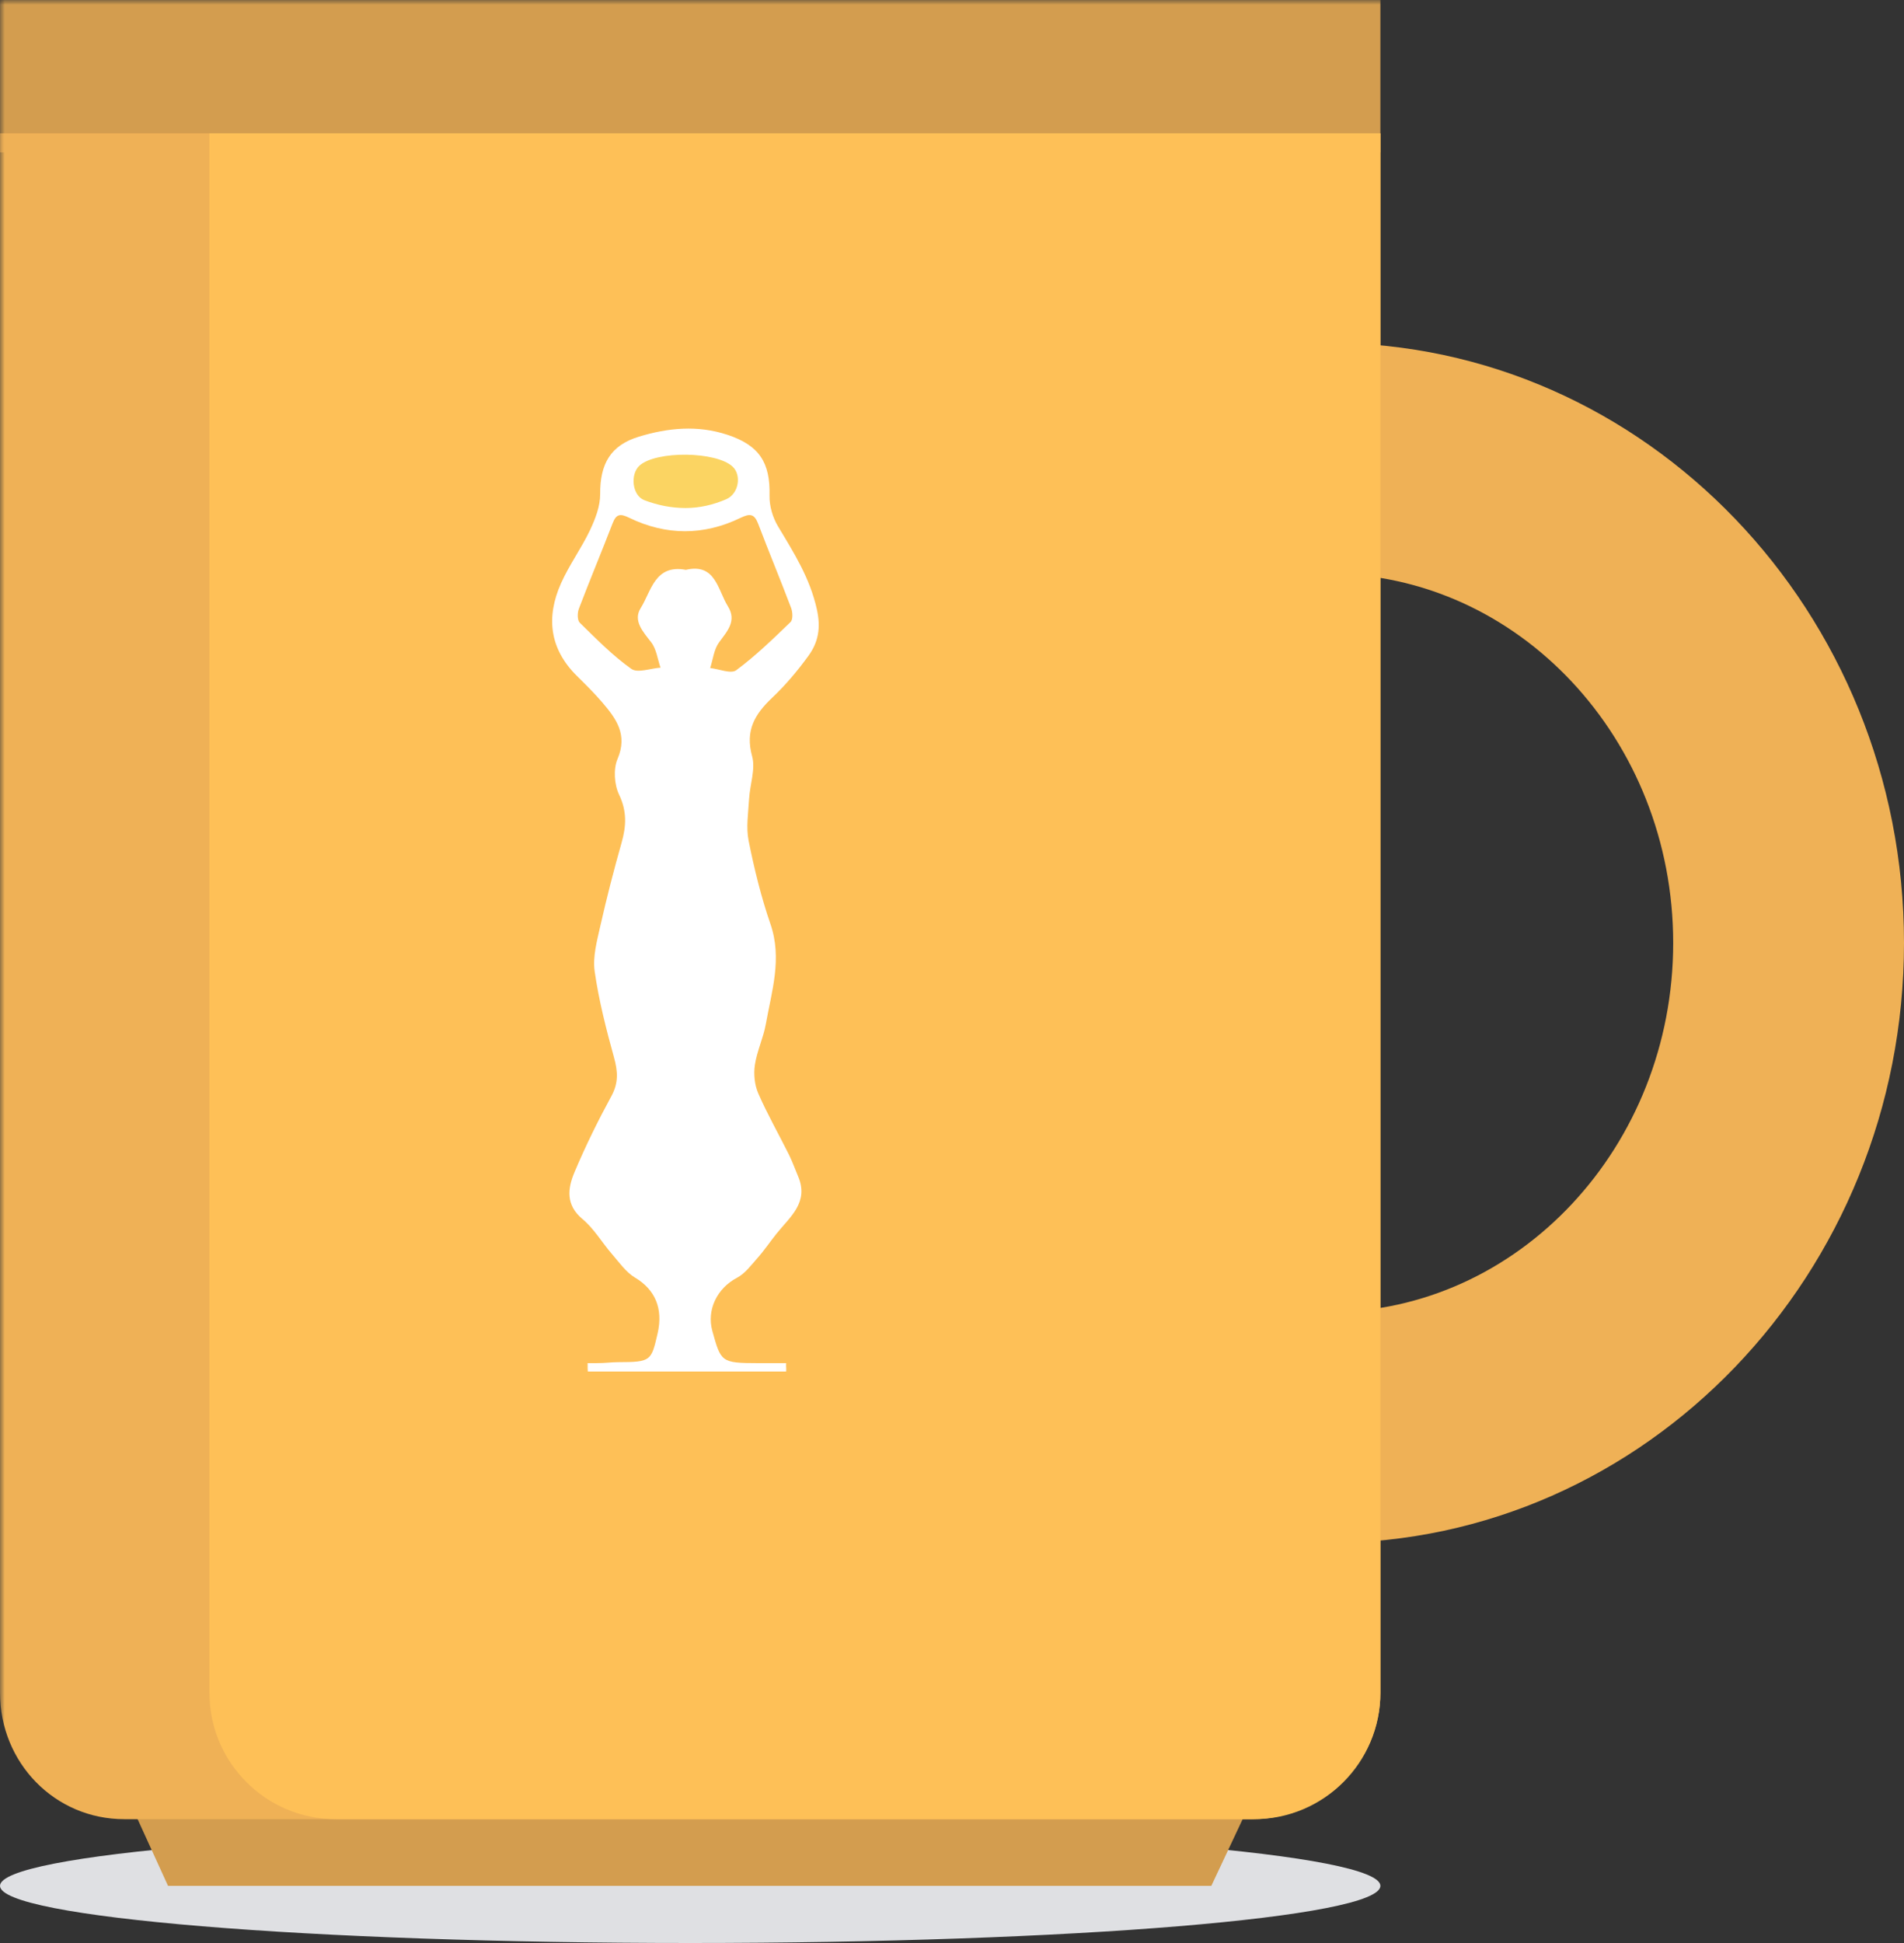
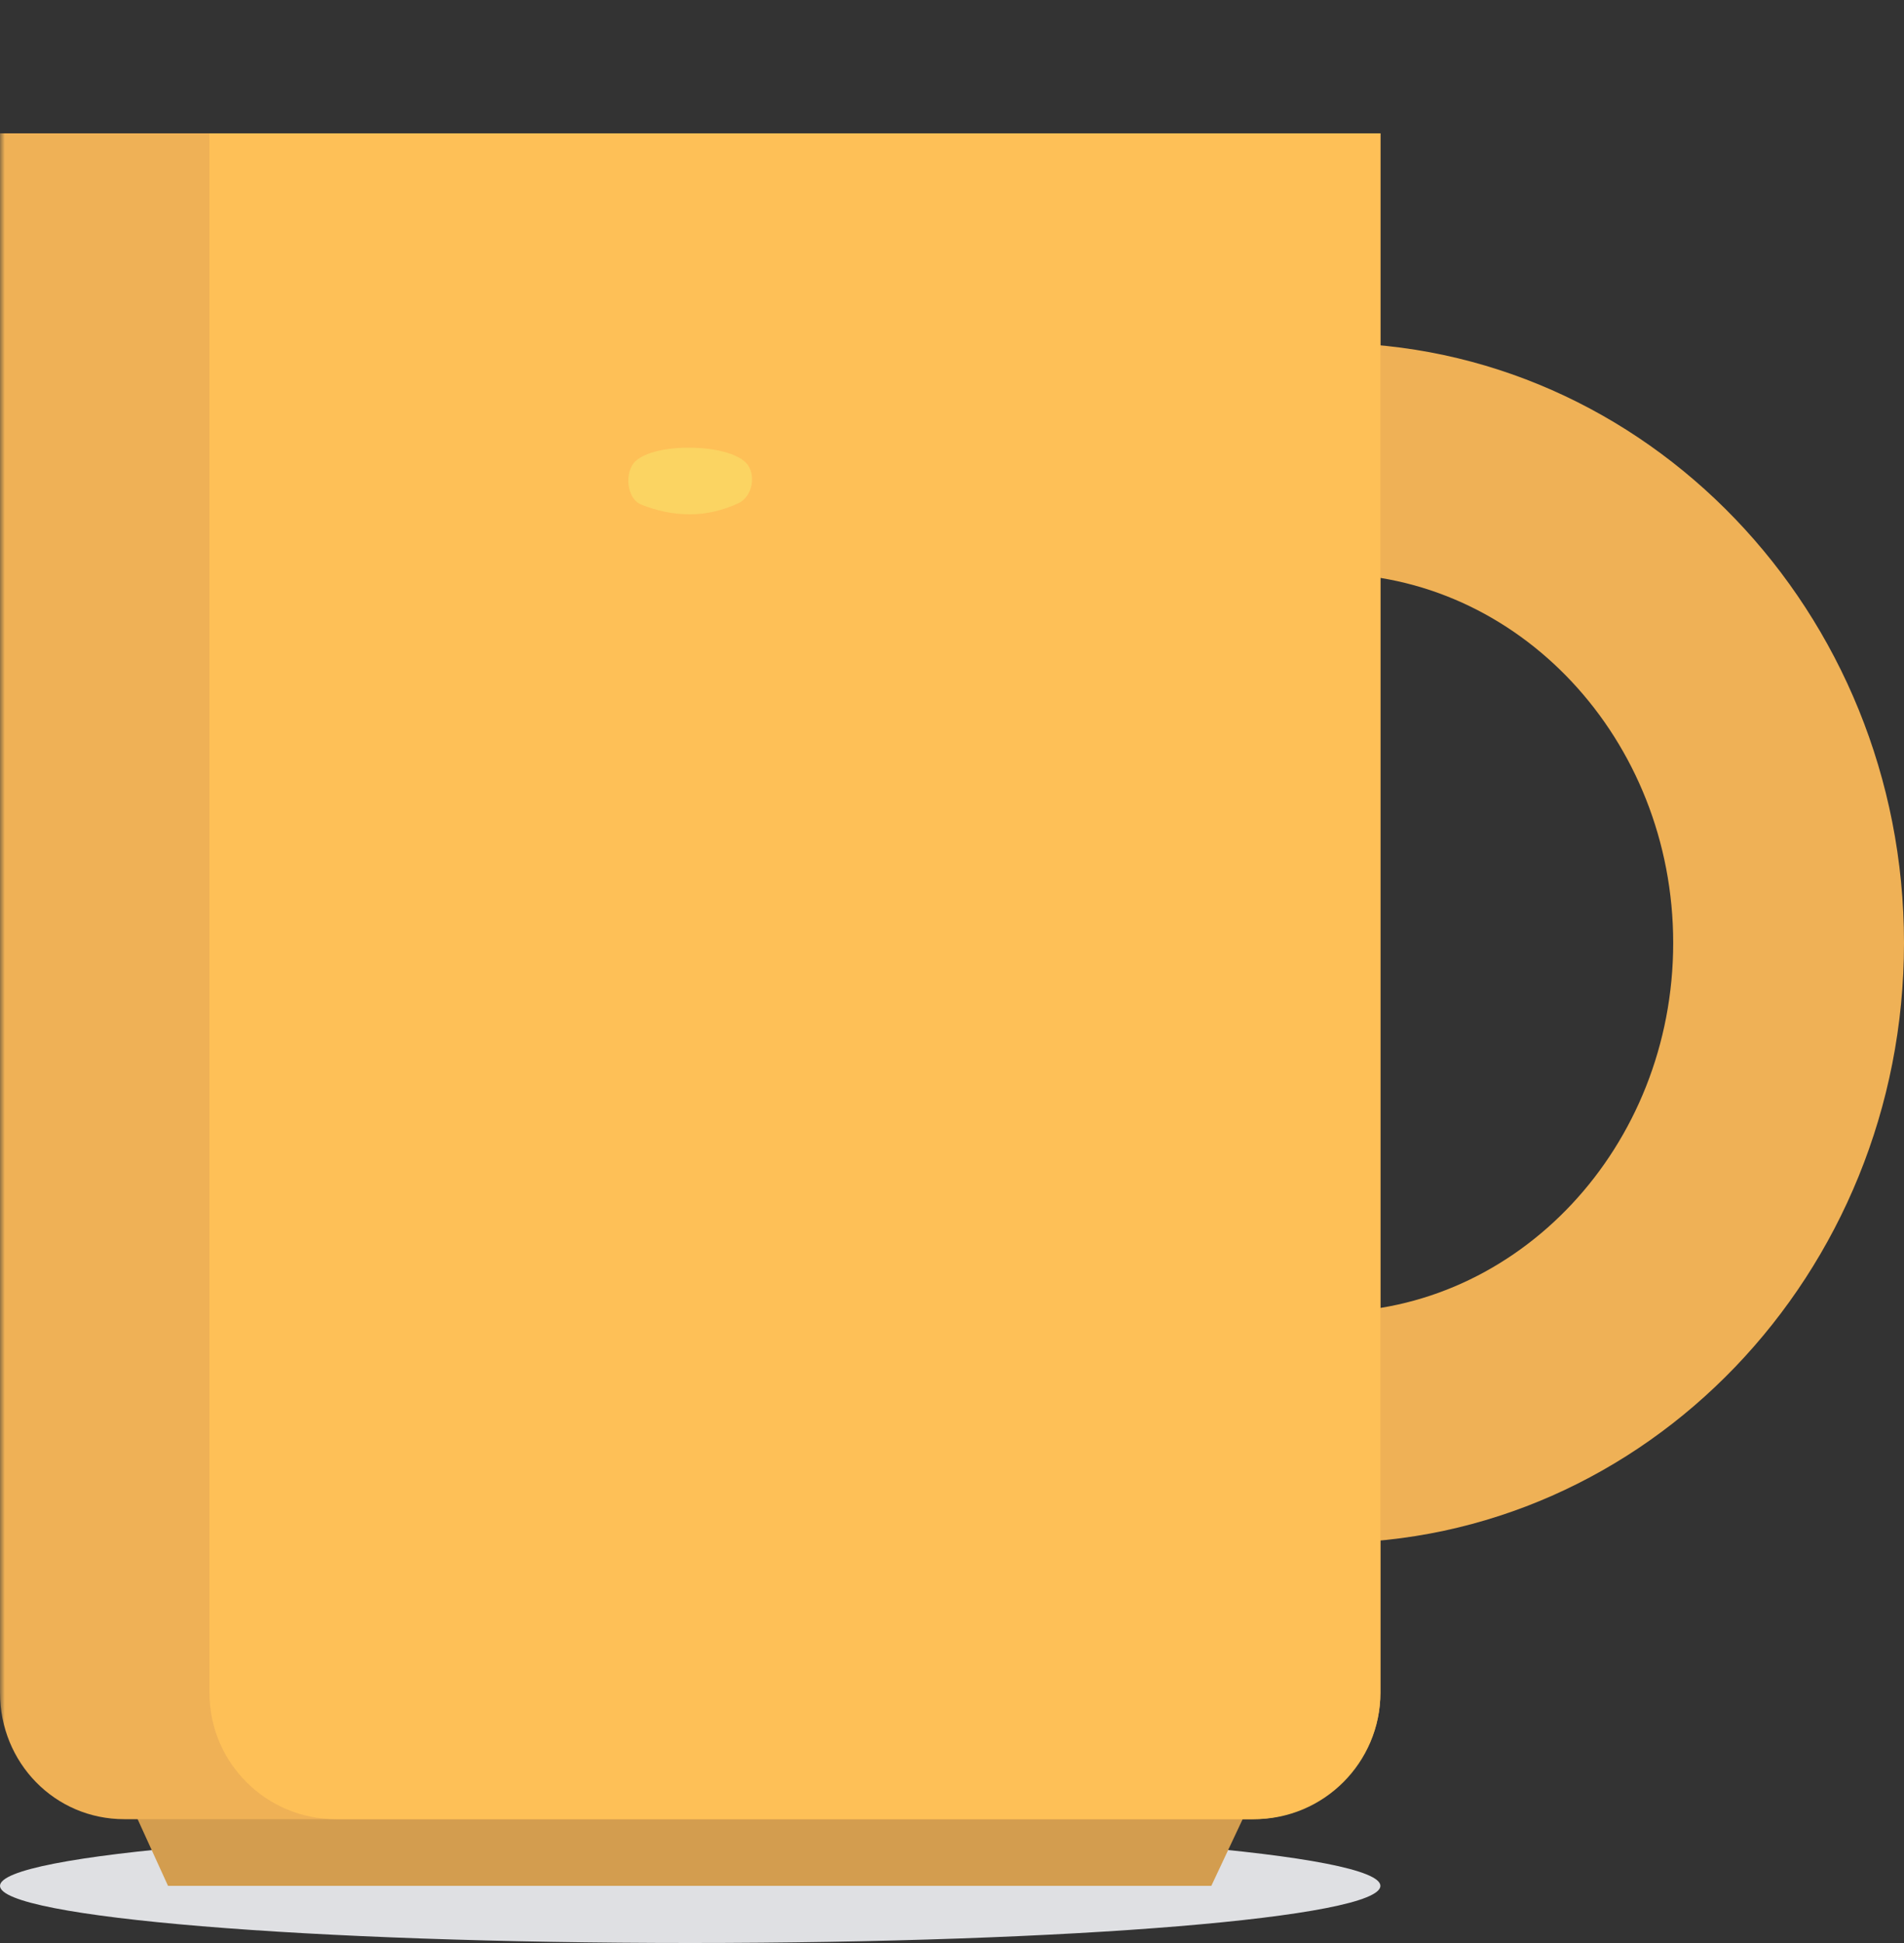
<svg xmlns="http://www.w3.org/2000/svg" xmlns:xlink="http://www.w3.org/1999/xlink" width="200" height="204" viewBox="0 0 200 204">
  <rect x="0" y="0" width="200" height="204" fill="#333333" stroke="none" />
  <defs>
    <polygon id="sea-tasse-a" points="0 204 200 204 200 0 0 0" />
  </defs>
  <g fill="none" fill-rule="evenodd">
    <path fill="#DFE0E3" d="M145,198 C145,201.314 112.541,204 72.5,204 C32.459,204 0,201.314 0,198 C0,194.686 32.459,192 72.5,192 C112.541,192 145,194.686 145,198" />
    <path fill="#EFB156" d="M139.5,60.231 C119.508,60.231 103.244,77.623 103.244,99 C103.244,120.377 119.508,137.769 139.5,137.769 C159.492,137.769 175.756,120.377 175.756,99 C175.756,77.623 159.492,60.231 139.5,60.231 M139.5,162 C106.14,162 79,133.739 79,99 C79,64.261 106.14,36 139.5,36 C172.86,36 200,64.261 200,99 C200,133.739 172.86,162 139.5,162" />
    <polygon fill="#D39D4F" points="14 190 17.649 198 127.24 198 131 190" />
    <mask id="sea-tasse-b" fill="#fff">
      <use xlink:href="#sea-tasse-a" />
    </mask>
-     <polygon fill="#D39D4F" points="0 16 145 16 145 0 0 0" mask="url(#sea-tasse-b)" />
    <path fill="#EFB156" d="M0,14 L0,177.725 C0,185.056 5.734,191 13.058,191 L131.534,191 C138.858,191 145,185.056 145,177.725 L145,14 L0,14 Z" mask="url(#sea-tasse-b)" />
    <path fill="#FEC057" d="M22,14 L22,177.725 C22,185.056 27.943,191 35.273,191 L131.727,191 C139.057,191 145,185.056 145,177.725 L145,14 L22,14 Z" mask="url(#sea-tasse-b)" />
    <path fill="#FBD462" d="M67.336,52.969 C68.964,53.628 70.697,54 72.481,54 C74.24,54 75.935,53.578 77.531,52.853 C79.118,52.133 79.471,49.681 78.336,48.563 C76.297,46.552 68.85,46.458 66.758,48.417 C65.547,49.551 65.821,52.355 67.336,52.969" mask="url(#sea-tasse-b)" />
-     <path fill="#FFF" d="M77.334,70.368 C76.781,70.776 75.53,70.24 74.6,70.138 C74.893,69.232 74.991,68.184 75.525,67.453 C76.395,66.261 77.417,65.197 76.461,63.658 C75.377,61.914 75.168,59.101 72.043,59.828 C68.775,59.223 68.411,62.079 67.303,63.838 C66.465,65.169 67.544,66.319 68.405,67.44 C68.955,68.155 69.071,69.201 69.382,70.099 C68.34,70.169 66.974,70.694 66.315,70.226 C64.351,68.831 62.632,67.079 60.901,65.382 C60.634,65.119 60.641,64.345 60.805,63.915 C61.951,60.908 63.196,57.938 64.354,54.934 C64.744,53.921 65.188,53.923 66.108,54.369 C69.974,56.242 73.915,56.243 77.775,54.376 C78.807,53.877 79.246,53.955 79.652,55.023 C80.771,57.97 81.986,60.882 83.101,63.831 C83.267,64.269 83.305,65.053 83.043,65.306 C81.212,67.074 79.373,68.861 77.334,70.368 M67.188,48.873 C68.952,47.307 75.233,47.382 76.953,48.99 C77.91,49.884 77.613,51.844 76.275,52.421 C74.927,53 73.498,53.338 72.014,53.338 C70.51,53.338 69.049,53.04 67.676,52.513 C66.398,52.022 66.167,49.78 67.188,48.873 M81.109,73.26 C82.511,71.934 83.778,70.428 84.915,68.864 C85.951,67.439 86.239,65.94 85.805,63.977 C85.079,60.695 83.39,58.035 81.726,55.266 C81.166,54.335 80.807,53.112 80.834,52.034 C80.919,48.543 79.737,46.748 76.404,45.648 C73.271,44.614 70.164,44.92 67.115,45.846 C64.115,46.757 63.024,48.724 63.043,51.876 C63.05,53.138 62.537,54.477 61.982,55.649 C61.073,57.567 59.791,59.314 58.928,61.249 C57.348,64.791 57.713,68.108 60.586,70.953 C61.507,71.865 62.433,72.777 63.275,73.759 C64.731,75.461 65.956,77.14 64.868,79.685 C64.416,80.744 64.525,82.375 65.032,83.435 C65.866,85.179 65.787,86.733 65.293,88.475 C64.472,91.374 63.719,94.295 63.057,97.233 C62.706,98.793 62.247,100.46 62.466,101.989 C62.902,105.042 63.677,108.059 64.501,111.039 C64.899,112.482 64.983,113.682 64.232,115.064 C62.812,117.673 61.492,120.349 60.341,123.086 C59.63,124.777 59.402,126.508 61.193,127.999 C62.398,129.003 63.227,130.449 64.273,131.655 C65.036,132.534 65.743,133.567 66.709,134.143 C68.787,135.382 69.695,137.354 69.07,140.033 C68.406,142.875 68.406,143.01 64.932,143.017 C64.153,143.019 63.67,143.119 62.6,143.119 L61.71,143.119 C61.752,143.119 61.701,143.481 61.744,144 L82.581,144 C82.609,143.481 82.551,143.559 82.581,143.119 L79.592,143.119 C75.728,143.119 75.728,142.972 74.831,139.762 C74.203,137.517 75.332,135.249 77.419,134.153 C78.265,133.71 78.915,132.818 79.574,132.076 C80.286,131.275 80.893,130.367 81.565,129.529 C82.971,127.771 84.994,126.246 83.841,123.522 C83.514,122.749 83.232,121.953 82.859,121.204 C81.793,119.065 80.6,116.979 79.647,114.792 C79.261,113.906 79.15,112.773 79.294,111.81 C79.511,110.356 80.185,108.973 80.444,107.521 C81.061,104.055 82.179,100.643 80.932,97.025 C79.951,94.179 79.229,91.226 78.637,88.271 C78.356,86.866 78.602,85.345 78.686,83.88 C78.773,82.372 79.378,80.751 79.002,79.388 C78.258,76.698 79.287,74.981 81.109,73.26" mask="url(#sea-tasse-b)" />
  </g>
</svg>